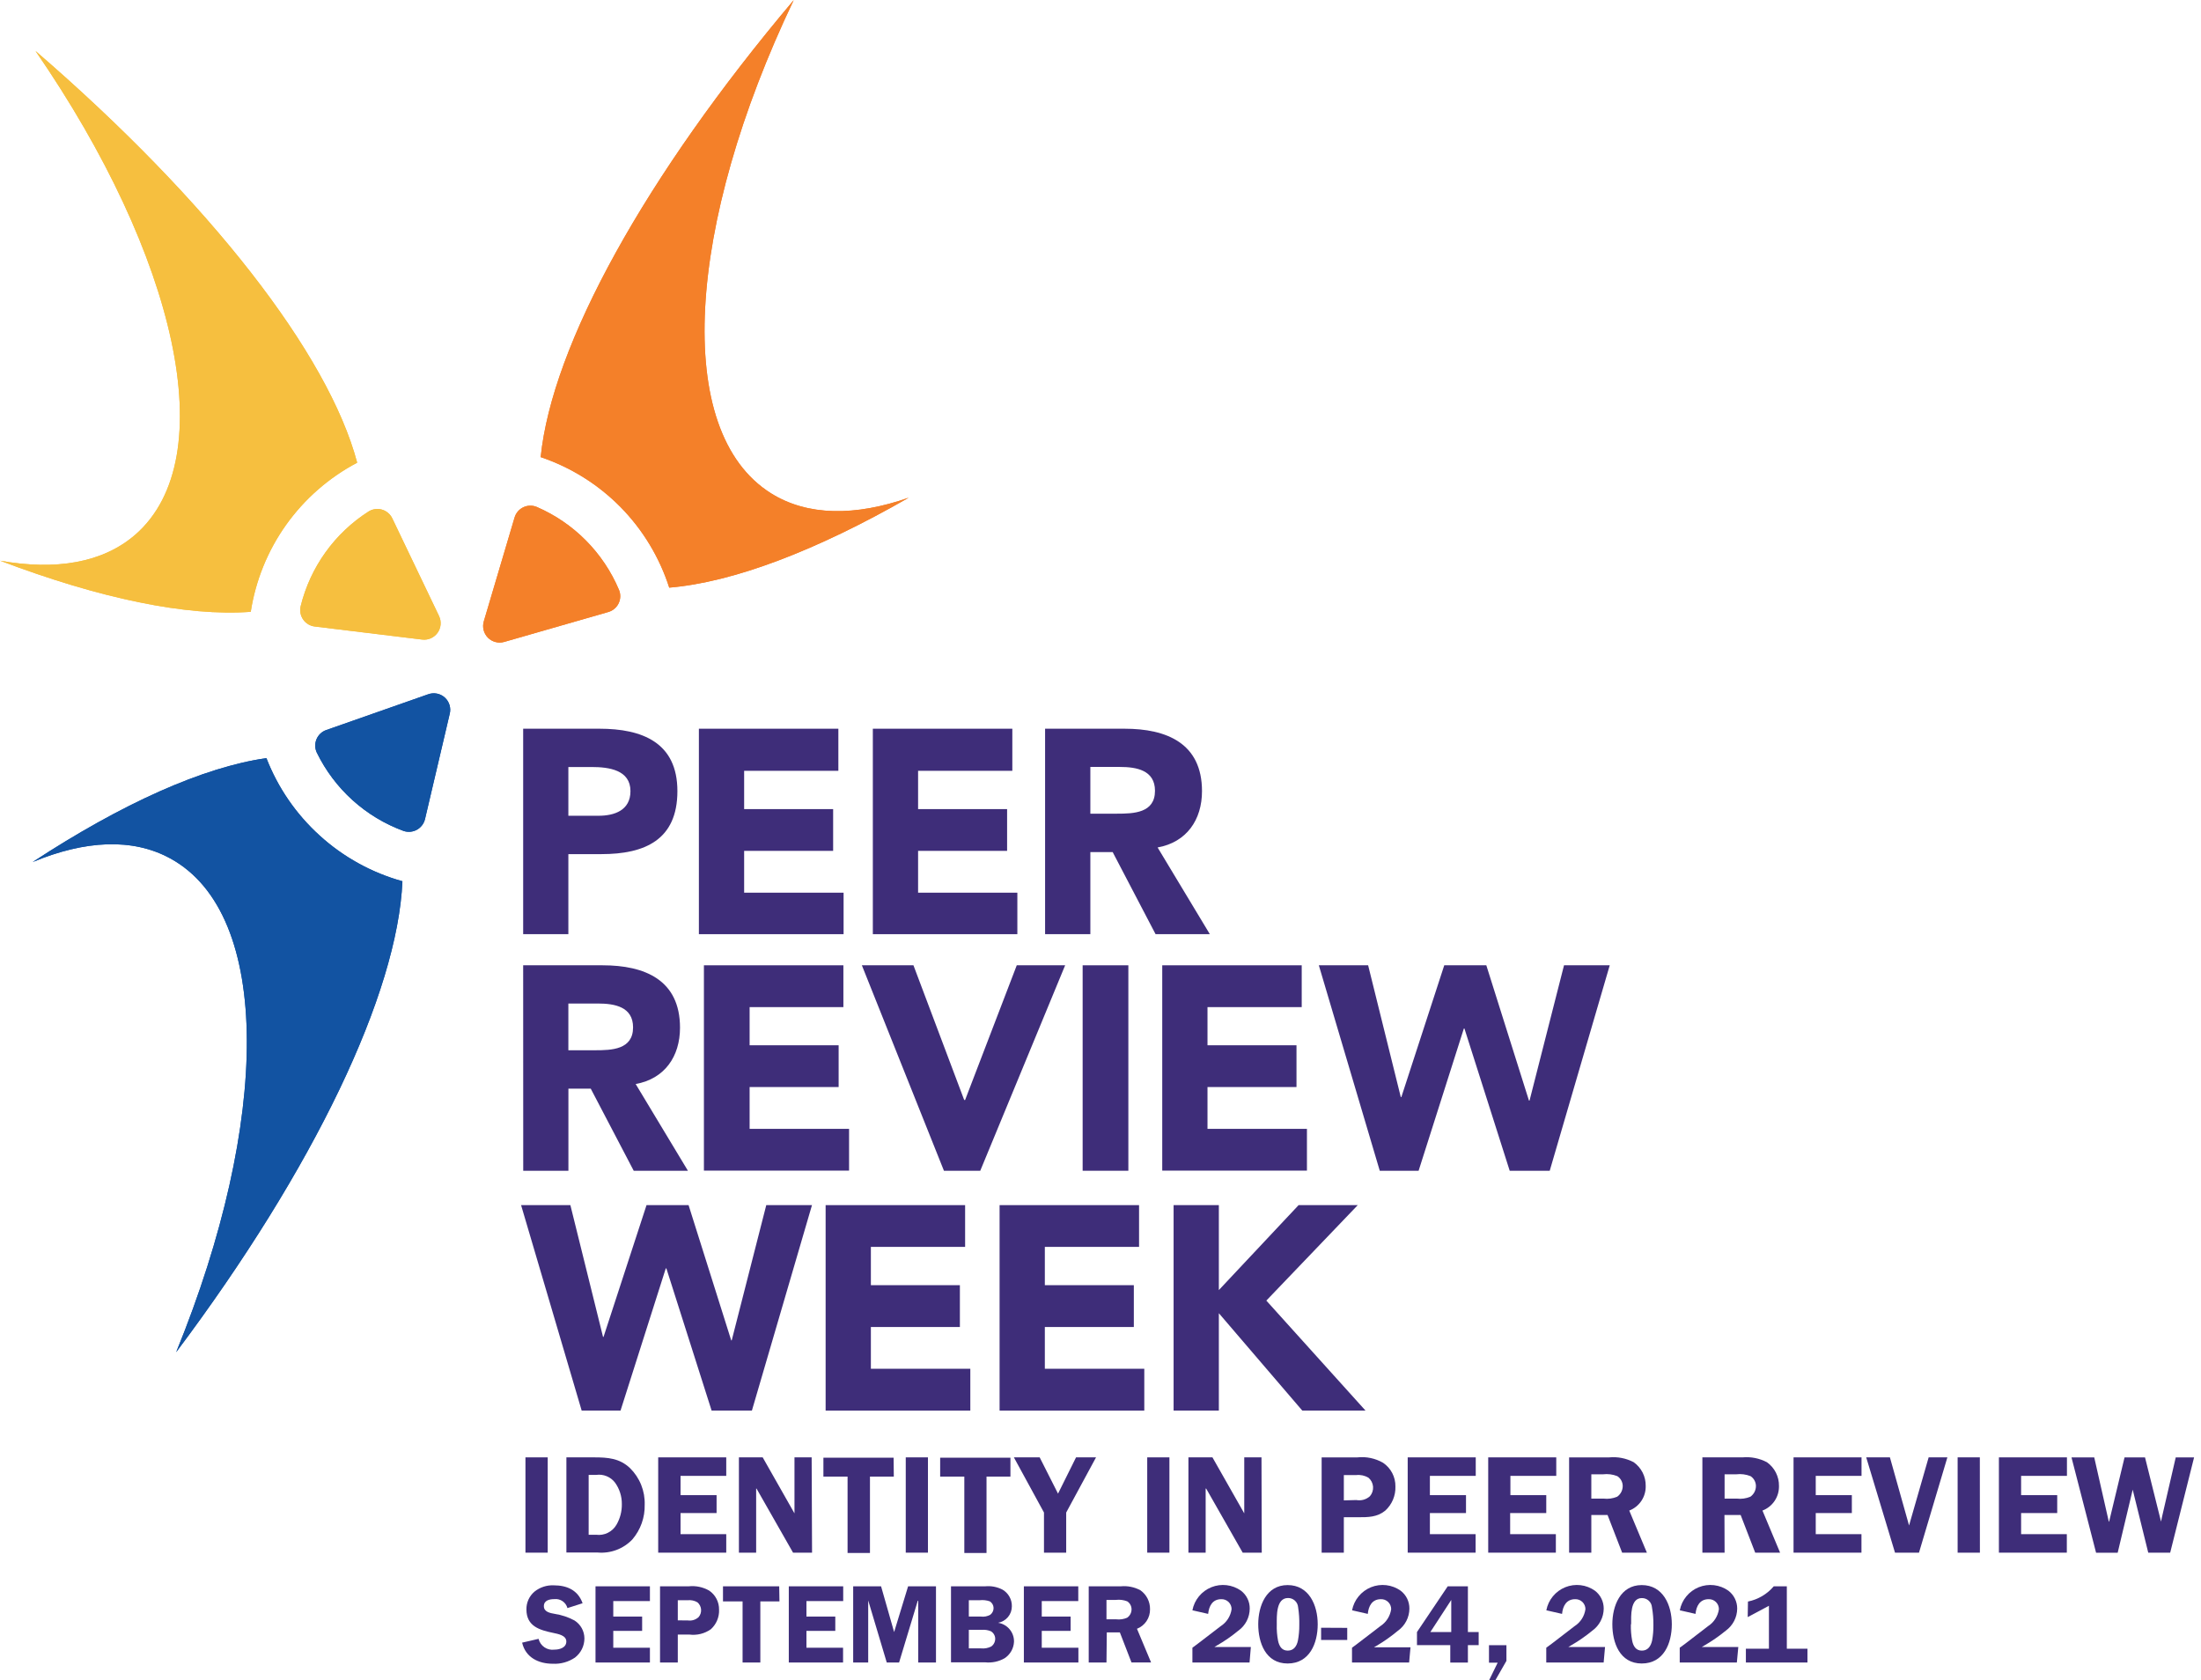
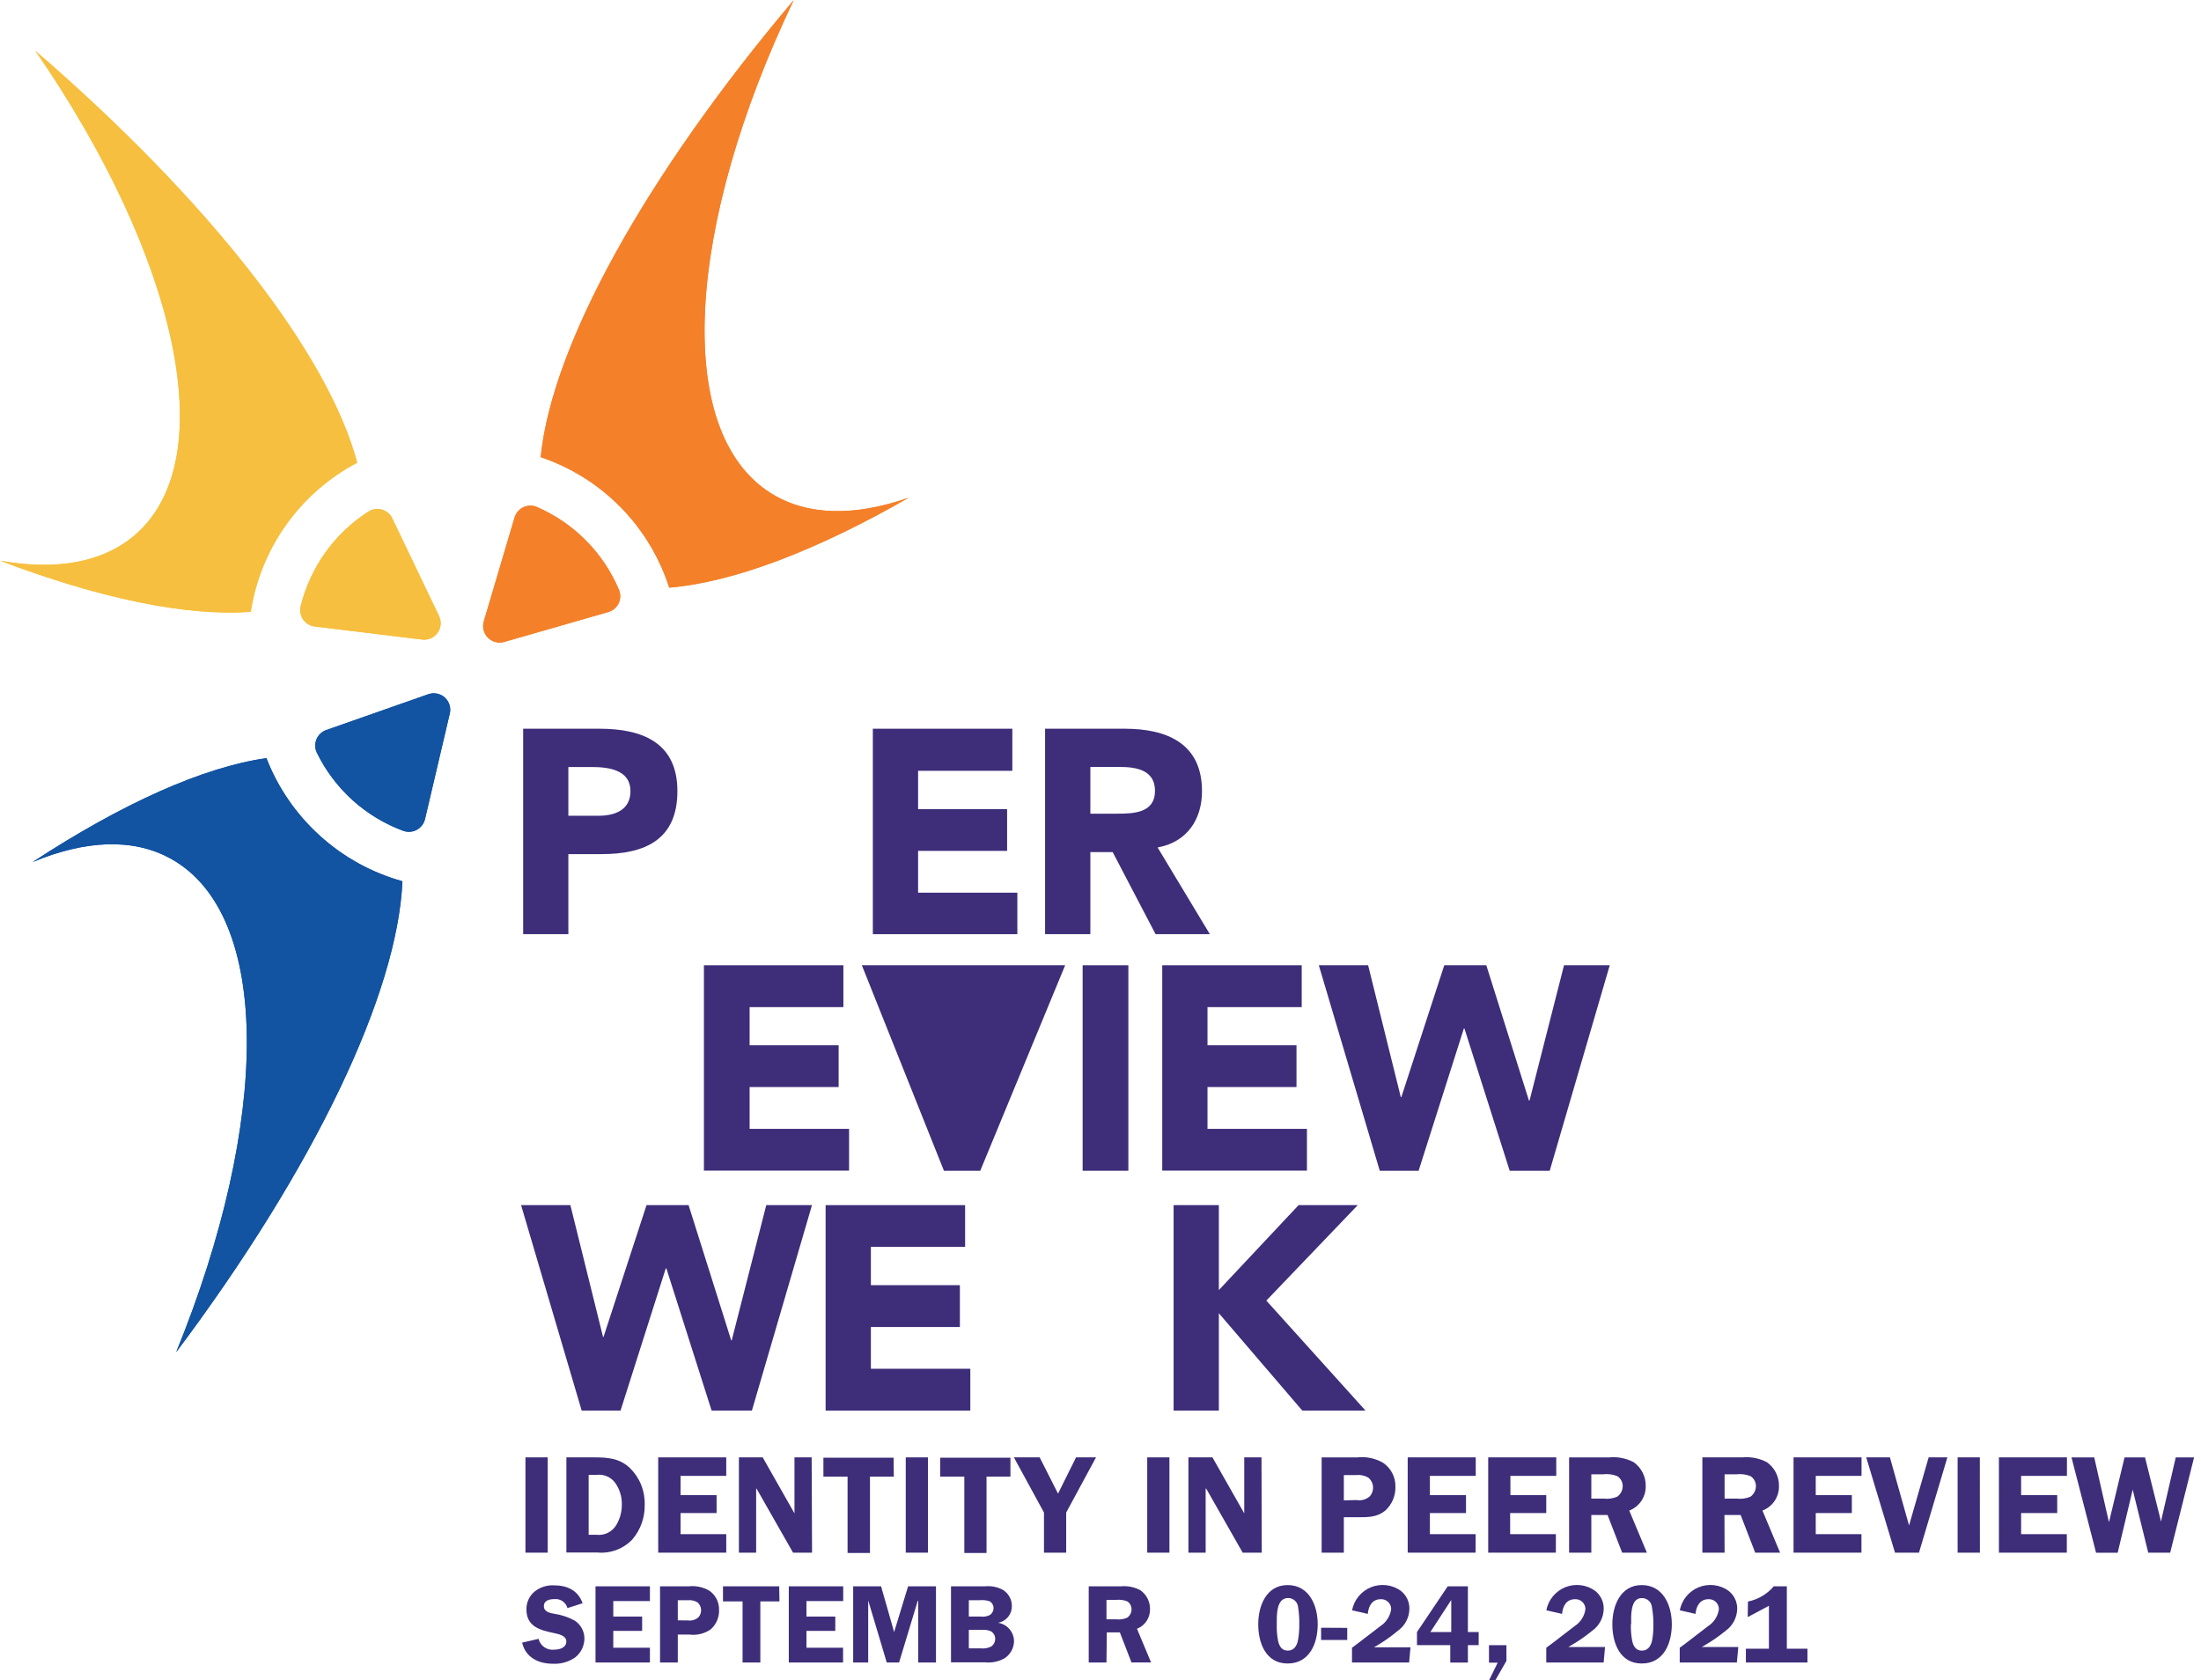
<svg xmlns="http://www.w3.org/2000/svg" width="131" height="100" viewBox="0 0 131 100" fill="none">
  <g clip-path="url(#clip0)">
    <path d="M31.014 71.719H33.948L35.891 79.559H35.922L38.48 71.719H40.983L43.52 79.765H43.551L45.607 71.719H48.328L44.752 83.946H42.354L39.661 75.483H39.626L36.933 83.946H34.62L31.014 71.719Z" fill="#3E2D79" />
    <path d="M49.14 71.719H57.442V74.204H51.833V76.483H57.131V78.972H51.833V81.457H57.752V83.946H49.14V71.719Z" fill="#3E2D79" />
-     <path d="M59.494 71.719H67.795V74.204H62.187V76.483H67.484V78.972H62.187V81.457H68.106V83.946H59.494V71.719Z" fill="#3E2D79" />
    <path d="M69.851 71.719H72.544V76.774L77.29 71.719H80.811L75.37 77.4L81.273 83.946H77.511L72.544 78.151V83.946H69.851V71.719Z" fill="#3E2D79" />
    <path d="M31.138 43.367H35.678C38.212 43.367 40.318 44.18 40.318 47.081C40.318 49.983 38.375 50.83 35.798 50.83H33.828V55.594H31.138V43.367ZM33.828 48.547H35.623C36.575 48.547 37.524 48.221 37.524 47.081C37.524 45.821 36.245 45.646 35.211 45.646H33.828V48.547Z" fill="#3E2D79" />
-     <path d="M41.597 43.367H49.898V45.872H44.29V48.151H49.587V50.636H44.29V53.125H50.209V55.594H41.597V43.367Z" fill="#3E2D79" />
    <path d="M51.95 43.367H60.252V45.872H54.643V48.151H59.941V50.636H54.643V53.125H60.551V55.594H51.95V43.367Z" fill="#3E2D79" />
    <path d="M62.202 43.367H66.932C69.435 43.367 71.541 44.23 71.541 47.081C71.541 48.792 70.624 50.123 68.899 50.434L72.008 55.594H68.778L66.225 50.71H64.896V55.594H62.202V43.367ZM64.896 48.423H66.485C67.469 48.423 68.743 48.388 68.743 47.062C68.743 45.833 67.639 45.642 66.656 45.642H64.896V48.423Z" fill="#3E2D79" />
-     <path d="M31.138 57.446H35.864C38.367 57.446 40.473 58.309 40.473 61.16C40.473 62.871 39.56 64.201 37.834 64.512L40.944 69.673H37.718L35.161 64.788H33.831V69.673H31.142L31.138 57.446ZM33.828 62.502H35.417C36.4 62.502 37.679 62.47 37.679 61.14C37.679 59.911 36.575 59.721 35.588 59.721H33.828V62.502Z" fill="#3E2D79" />
    <path d="M41.896 57.446H50.197V59.935H44.616V62.206H49.914V64.691H44.616V67.18H50.535V69.665H41.896V57.446Z" fill="#3E2D79" />
-     <path d="M51.297 57.446H54.367L57.387 65.461H57.442L60.516 57.446H63.396L58.343 69.673H56.182L51.297 57.446Z" fill="#3E2D79" />
+     <path d="M51.297 57.446H54.367H57.442L60.516 57.446H63.396L58.343 69.673H56.182L51.297 57.446Z" fill="#3E2D79" />
    <path d="M64.437 57.446H67.158V69.673H64.437V57.446Z" fill="#3E2D79" />
    <path d="M69.175 57.446H77.476V59.935H71.868V62.206H77.165V64.691H71.868V67.18H77.787V69.665H69.175V57.446Z" fill="#3E2D79" />
    <path d="M78.495 57.446H81.429L83.372 65.286H83.407L85.96 57.446H88.463L91.001 65.496H91.036L93.088 57.446H95.809L92.237 69.673H89.855L87.161 61.21H87.126L84.433 69.673H82.121L78.495 57.446Z" fill="#3E2D79" />
    <path d="M19.024 49.722C20.431 51.003 22.119 51.935 23.952 52.444C23.661 59.133 18.706 69.517 10.486 80.469C16.09 66.741 16.21 54.412 10.144 51.091C7.893 49.854 5.056 50.006 1.943 51.301C7.268 47.816 12.087 45.654 15.857 45.117C16.54 46.878 17.625 48.454 19.024 49.722Z" fill="#1253A2" />
    <path d="M19.409 43.449L25.483 41.318C25.651 41.257 25.832 41.243 26.007 41.277C26.182 41.312 26.345 41.394 26.477 41.514C26.609 41.634 26.705 41.788 26.756 41.959C26.807 42.13 26.811 42.312 26.766 42.484L25.293 48.758C25.259 48.89 25.199 49.013 25.115 49.121C25.032 49.229 24.927 49.318 24.807 49.383C24.687 49.448 24.555 49.487 24.42 49.499C24.284 49.51 24.147 49.494 24.018 49.45C21.758 48.622 19.906 46.949 18.853 44.783C18.796 44.66 18.765 44.526 18.762 44.39C18.76 44.254 18.785 44.119 18.838 43.993C18.89 43.868 18.968 43.755 19.066 43.661C19.164 43.567 19.281 43.495 19.409 43.449Z" fill="#1253A2" />
    <path d="M19.024 49.722C20.431 51.003 22.119 51.935 23.952 52.444C23.661 59.133 18.706 69.517 10.486 80.469C16.09 66.741 16.21 54.412 10.144 51.091C7.893 49.854 5.056 50.006 1.943 51.301C7.268 47.816 12.087 45.654 15.857 45.117C16.54 46.878 17.625 48.454 19.024 49.722Z" fill="#1253A2" />
    <path d="M19.409 43.449L25.483 41.318C25.651 41.257 25.832 41.243 26.007 41.277C26.182 41.312 26.345 41.394 26.477 41.514C26.609 41.634 26.705 41.788 26.756 41.959C26.807 42.13 26.811 42.312 26.766 42.484L25.293 48.758C25.259 48.89 25.199 49.013 25.115 49.121C25.032 49.229 24.927 49.318 24.807 49.383C24.687 49.448 24.555 49.487 24.42 49.499C24.284 49.51 24.147 49.494 24.018 49.45C21.758 48.622 19.906 46.949 18.853 44.783C18.796 44.66 18.765 44.526 18.762 44.39C18.76 44.254 18.785 44.119 18.838 43.993C18.89 43.868 18.968 43.755 19.066 43.661C19.164 43.567 19.281 43.495 19.409 43.449Z" fill="#1253A2" />
    <path d="M36.944 30.187C35.612 28.833 33.98 27.811 32.18 27.204C32.856 20.542 38.398 10.481 47.24 0.008C40.854 13.386 40.023 25.676 45.887 29.355C48.06 30.716 50.901 30.732 54.084 29.619C48.573 32.781 43.637 34.652 39.832 34.971C39.255 33.173 38.266 31.535 36.944 30.187Z" fill="#F48029" />
    <path d="M36.194 36.425L30.007 38.203C29.838 38.251 29.659 38.253 29.488 38.208C29.318 38.163 29.163 38.074 29.039 37.949C28.915 37.824 28.827 37.667 28.784 37.496C28.741 37.326 28.745 37.146 28.795 36.977L30.625 30.802C30.664 30.669 30.73 30.545 30.819 30.44C30.909 30.334 31.02 30.249 31.144 30.189C31.269 30.129 31.405 30.096 31.543 30.093C31.681 30.089 31.819 30.114 31.947 30.168C34.154 31.121 35.908 32.89 36.843 35.107C36.896 35.235 36.921 35.374 36.916 35.513C36.912 35.651 36.877 35.788 36.816 35.913C36.755 36.037 36.668 36.147 36.56 36.236C36.453 36.324 36.328 36.389 36.194 36.425Z" fill="#F48029" />
    <path d="M36.944 30.187C35.612 28.833 33.98 27.811 32.18 27.204C32.856 20.542 38.398 10.481 47.24 0.008C40.854 13.386 40.023 25.676 45.887 29.355C48.06 30.716 50.901 30.732 54.084 29.619C48.573 32.781 43.637 34.652 39.832 34.971C39.255 33.173 38.266 31.535 36.944 30.187Z" fill="#F48029" />
    <path d="M36.194 36.425L30.007 38.203C29.838 38.251 29.659 38.253 29.488 38.208C29.318 38.163 29.163 38.074 29.039 37.949C28.915 37.824 28.827 37.667 28.784 37.496C28.741 37.326 28.745 37.146 28.795 36.977L30.625 30.802C30.664 30.669 30.73 30.545 30.819 30.44C30.909 30.334 31.02 30.249 31.144 30.189C31.269 30.129 31.405 30.096 31.543 30.093C31.681 30.089 31.819 30.114 31.947 30.168C34.154 31.121 35.908 32.89 36.843 35.107C36.896 35.235 36.921 35.374 36.916 35.513C36.912 35.651 36.877 35.788 36.816 35.913C36.755 36.037 36.668 36.147 36.56 36.236C36.453 36.324 36.328 36.389 36.194 36.425Z" fill="#F48029" />
    <path d="M17.023 31.241C18.126 29.692 19.577 28.422 21.259 27.535C19.545 21.067 12.483 11.978 2.114 3.033C10.521 15.241 13.276 27.255 8.061 31.813C6.117 33.501 3.327 33.959 0.008 33.368C5.95 35.624 11.115 36.694 14.924 36.41C15.213 34.547 15.931 32.777 17.023 31.241Z" fill="#F6BF3F" />
    <path d="M18.736 37.285L25.126 38.062C25.301 38.084 25.478 38.058 25.639 37.987C25.801 37.916 25.94 37.803 26.043 37.66C26.146 37.517 26.208 37.349 26.224 37.174C26.24 36.998 26.208 36.822 26.132 36.662L23.35 30.852C23.291 30.727 23.206 30.615 23.1 30.525C22.995 30.435 22.872 30.368 22.739 30.329C22.607 30.29 22.467 30.279 22.33 30.297C22.192 30.316 22.061 30.363 21.943 30.436C19.917 31.726 18.466 33.749 17.893 36.083C17.861 36.218 17.859 36.358 17.885 36.494C17.911 36.63 17.966 36.759 18.046 36.873C18.125 36.986 18.228 37.082 18.347 37.153C18.466 37.224 18.599 37.269 18.736 37.285Z" fill="#F6BF3F" />
    <path d="M17.023 31.241C18.126 29.692 19.577 28.422 21.259 27.535C19.545 21.067 12.483 11.978 2.114 3.033C10.521 15.241 13.276 27.255 8.061 31.813C6.117 33.501 3.327 33.959 0.008 33.368C5.95 35.624 11.115 36.694 14.924 36.41C15.213 34.547 15.931 32.777 17.023 31.241Z" fill="#F6BF3F" />
    <path d="M18.736 37.285L25.126 38.062C25.301 38.084 25.478 38.058 25.639 37.987C25.801 37.916 25.94 37.803 26.043 37.66C26.146 37.517 26.208 37.349 26.224 37.174C26.24 36.998 26.208 36.822 26.132 36.662L23.35 30.852C23.291 30.727 23.206 30.615 23.1 30.525C22.995 30.435 22.872 30.368 22.739 30.329C22.607 30.29 22.467 30.279 22.33 30.297C22.192 30.316 22.061 30.363 21.943 30.436C19.917 31.726 18.466 33.749 17.893 36.083C17.861 36.218 17.859 36.358 17.885 36.494C17.911 36.63 17.966 36.759 18.046 36.873C18.125 36.986 18.228 37.082 18.347 37.153C18.466 37.224 18.599 37.269 18.736 37.285Z" fill="#F6BF3F" />
    <path d="M32.599 92.401H31.274V86.73H32.599V92.401Z" fill="#3E2D79" />
    <path d="M35.355 86.73C36.175 86.73 36.874 86.781 37.496 87.368C37.785 87.652 38.012 87.992 38.162 88.367C38.313 88.743 38.384 89.146 38.371 89.55C38.389 90.305 38.127 91.041 37.636 91.615C37.373 91.89 37.052 92.103 36.697 92.237C36.341 92.372 35.959 92.425 35.58 92.393H33.711V86.73H35.355ZM35.036 91.335H35.479C35.719 91.367 35.963 91.327 36.179 91.219C36.396 91.112 36.576 90.942 36.696 90.732C36.91 90.36 37.019 89.937 37.011 89.507C37.015 89.048 36.872 88.6 36.602 88.228C36.473 88.06 36.302 87.93 36.106 87.85C35.91 87.77 35.697 87.743 35.487 87.773H35.036V91.335Z" fill="#3E2D79" />
    <path d="M40.505 87.831V88.978H42.65V90.044H40.505V91.3H43.225V92.401H39.175V86.73H43.225V87.831H40.505Z" fill="#3E2D79" />
    <path d="M48.332 92.401H47.201L45.028 88.589H45.005V92.401H43.979V86.73H45.394L47.286 90.063V86.73H48.308L48.332 92.401Z" fill="#3E2D79" />
    <path d="M53.198 87.874H51.779V92.42H50.446V87.874H49.008V86.75H53.186L53.198 87.874Z" fill="#3E2D79" />
    <path d="M55.23 92.401H53.909V86.73H55.23V92.401Z" fill="#3E2D79" />
    <path d="M60.139 87.874H58.716V92.42H57.395V87.874H55.957V86.75H60.139V87.874Z" fill="#3E2D79" />
    <path d="M63.458 90.013V92.401H62.136V90.013L60.345 86.73H61.88L62.972 88.889L64.045 86.73H65.234L63.458 90.013Z" fill="#3E2D79" />
    <path d="M69.602 92.401H68.281V86.73H69.602V92.401Z" fill="#3E2D79" />
    <path d="M75.098 92.401H73.963L71.79 88.589H71.759V92.401H70.733V86.73H72.163L74.056 90.063V86.73H75.082L75.098 92.401Z" fill="#3E2D79" />
    <path d="M79.983 92.401H78.662V86.731H80.791C81.322 86.673 81.857 86.786 82.319 87.053C82.549 87.209 82.737 87.419 82.865 87.666C82.993 87.912 83.058 88.187 83.053 88.465C83.062 88.735 83.012 89.003 82.907 89.252C82.801 89.5 82.643 89.723 82.443 89.904C81.957 90.293 81.436 90.293 80.834 90.293H79.983V92.401ZM80.725 89.27C80.869 89.296 81.017 89.29 81.158 89.25C81.299 89.21 81.429 89.138 81.537 89.041C81.604 88.963 81.655 88.872 81.686 88.775C81.718 88.677 81.73 88.574 81.722 88.472C81.713 88.369 81.685 88.27 81.638 88.178C81.591 88.087 81.526 88.006 81.448 87.94C81.229 87.81 80.974 87.755 80.721 87.784H79.983V89.29L80.725 89.27Z" fill="#3E2D79" />
    <path d="M85.105 87.831V88.978H87.254V90.044H85.105V91.3H87.826V92.401H83.784V86.73H87.834V87.831H85.105Z" fill="#3E2D79" />
    <path d="M89.897 87.831V88.978H92.031V90.044H89.882V91.3H92.602V92.401H88.576V86.73H92.626V87.831H89.897Z" fill="#3E2D79" />
    <path d="M94.713 92.401H93.391V86.731H95.777C96.281 86.683 96.787 86.783 97.235 87.018C97.46 87.178 97.643 87.391 97.768 87.637C97.893 87.884 97.955 88.157 97.95 88.434C97.957 88.749 97.867 89.058 97.692 89.32C97.516 89.582 97.264 89.783 96.971 89.896L98.02 92.401H96.547L95.68 90.161H94.713V92.401ZM94.713 89.184H95.439C95.715 89.218 95.995 89.179 96.251 89.072C96.355 88.999 96.439 88.902 96.496 88.79C96.554 88.677 96.583 88.552 96.582 88.426C96.579 88.311 96.549 88.197 96.493 88.096C96.436 87.995 96.356 87.909 96.259 87.847C95.989 87.74 95.697 87.703 95.408 87.738H94.713V89.184Z" fill="#3E2D79" />
    <path d="M102.645 92.401H101.323V86.73H103.71C104.212 86.684 104.717 86.784 105.163 87.018C105.389 87.178 105.573 87.39 105.698 87.637C105.823 87.884 105.887 88.157 105.882 88.434C105.889 88.749 105.798 89.059 105.622 89.321C105.446 89.582 105.193 89.783 104.899 89.896L105.948 92.401H104.467L103.601 90.161H102.637L102.645 92.401ZM102.645 89.184H103.372C103.646 89.218 103.925 89.179 104.18 89.072C104.283 88.999 104.367 88.902 104.425 88.79C104.482 88.677 104.512 88.552 104.51 88.426C104.508 88.311 104.477 88.197 104.421 88.096C104.365 87.995 104.285 87.909 104.188 87.847C103.917 87.74 103.625 87.703 103.337 87.738H102.645V89.184Z" fill="#3E2D79" />
    <path d="M108.07 87.831V88.978H110.219V90.044H108.07V91.3H110.791V92.401H106.749V86.73H110.795V87.831H108.07Z" fill="#3E2D79" />
    <path d="M114.215 92.401H112.788L111.074 86.73H112.485L113.624 90.783L114.79 86.73H115.905L114.215 92.401Z" fill="#3E2D79" />
    <path d="M117.841 92.401H116.515V86.73H117.837L117.841 92.401Z" fill="#3E2D79" />
    <path d="M120.293 87.831V88.978H122.442V90.044H120.293V91.3H123.014V92.401H118.972V86.73H123.021V87.831H120.293Z" fill="#3E2D79" />
    <path d="M129.166 92.401H127.86L126.935 88.652L126.041 92.405H124.755L123.293 86.734H124.646L125.512 90.553H125.532L126.449 86.734H127.669L128.622 90.553L128.672 90.305L129.496 86.734H130.588L129.166 92.401Z" fill="#3E2D79" />
    <path d="M33.773 95.699C33.729 95.531 33.626 95.386 33.483 95.288C33.34 95.19 33.168 95.147 32.996 95.166C32.712 95.166 32.37 95.236 32.37 95.586C32.37 95.936 32.759 95.998 33.023 96.045C33.431 96.108 33.825 96.239 34.189 96.434C34.371 96.548 34.521 96.706 34.625 96.894C34.729 97.081 34.783 97.292 34.784 97.507C34.783 97.727 34.732 97.943 34.635 98.14C34.538 98.336 34.397 98.508 34.224 98.643C33.837 98.906 33.374 99.036 32.906 99.012C32.055 99.012 31.282 98.643 31.076 97.756L32.055 97.53C32.105 97.736 32.23 97.915 32.404 98.033C32.579 98.152 32.791 98.201 33 98.172C33.303 98.172 33.707 98.059 33.707 97.686C33.707 97.313 33.19 97.235 32.93 97.177C32.125 97.009 31.332 96.788 31.332 95.78C31.328 95.578 31.37 95.376 31.454 95.192C31.538 95.008 31.663 94.844 31.818 94.715C32.141 94.458 32.545 94.327 32.957 94.345C33.734 94.345 34.395 94.621 34.675 95.411L33.773 95.699Z" fill="#3E2D79" />
    <path d="M36.501 95.282V96.204H38.219V97.056H36.501V98.059H38.682V98.938H35.444V94.404H38.682V95.282H36.501Z" fill="#3E2D79" />
    <path d="M40.341 98.938H39.284V94.404H40.986C41.411 94.358 41.84 94.447 42.211 94.66C42.395 94.785 42.544 94.954 42.647 95.152C42.749 95.35 42.801 95.57 42.797 95.792C42.807 96.011 42.768 96.229 42.683 96.43C42.599 96.632 42.47 96.812 42.308 96.959C41.934 97.223 41.474 97.335 41.021 97.274H40.341V98.938ZM40.936 96.434C41.051 96.451 41.169 96.443 41.281 96.408C41.393 96.374 41.495 96.315 41.581 96.235C41.688 96.109 41.74 95.946 41.727 95.781C41.714 95.617 41.636 95.464 41.511 95.356C41.335 95.253 41.131 95.21 40.928 95.232H40.341V96.43L40.936 96.434Z" fill="#3E2D79" />
    <path d="M46.392 95.302H45.254V98.938H44.197V95.302H43.031V94.404H46.377L46.392 95.302Z" fill="#3E2D79" />
    <path d="M47.998 95.282V96.204H49.715V97.056H47.998V98.059H50.178V98.938H46.948V94.404H50.186V95.282H47.998Z" fill="#3E2D79" />
    <path d="M53.512 98.938H52.778L51.674 95.244V98.938H50.78V94.404H52.44L53.217 97.126L54.049 94.404H55.708V98.938H54.651V95.263H54.624L53.512 98.938Z" fill="#3E2D79" />
    <path d="M58.635 94.404C58.991 94.368 59.35 94.437 59.669 94.602C59.841 94.703 59.984 94.848 60.081 95.022C60.179 95.196 60.228 95.394 60.224 95.594C60.225 95.828 60.143 96.054 59.993 96.234C59.843 96.413 59.634 96.533 59.404 96.574C59.672 96.615 59.917 96.753 60.091 96.961C60.266 97.169 60.358 97.434 60.352 97.705C60.343 97.9 60.287 98.09 60.191 98.26C60.094 98.429 59.959 98.574 59.797 98.682C59.444 98.885 59.036 98.971 58.631 98.927H56.602V94.404H58.635ZM57.663 96.204H58.382C58.575 96.23 58.772 96.192 58.942 96.095C59.004 96.047 59.053 95.985 59.087 95.914C59.121 95.843 59.138 95.766 59.136 95.687C59.134 95.609 59.112 95.532 59.073 95.464C59.033 95.396 58.978 95.339 58.911 95.298C58.716 95.231 58.509 95.208 58.304 95.232H57.663V96.204ZM57.663 98.098H58.394C58.601 98.119 58.81 98.08 58.996 97.986C59.071 97.932 59.132 97.862 59.173 97.78C59.214 97.698 59.235 97.607 59.233 97.515C59.231 97.427 59.206 97.34 59.161 97.264C59.116 97.188 59.053 97.124 58.977 97.079C58.807 97.008 58.623 96.978 58.44 96.994H57.663V98.098Z" fill="#3E2D79" />
-     <path d="M62.004 95.282V96.204H63.722V97.056H62.004V98.059H64.184V98.938H60.939V94.404H64.177V95.282H62.004Z" fill="#3E2D79" />
    <path d="M65.856 98.938H64.799V94.404H66.707C67.11 94.365 67.515 94.446 67.873 94.637C68.053 94.764 68.2 94.933 68.3 95.129C68.4 95.326 68.451 95.544 68.448 95.765C68.453 96.016 68.382 96.262 68.243 96.47C68.104 96.679 67.904 96.84 67.671 96.931L68.51 98.934H67.344L66.652 97.145H65.875L65.856 98.938ZM65.856 96.368H66.435C66.656 96.394 66.879 96.362 67.084 96.274C67.167 96.217 67.235 96.141 67.281 96.051C67.327 95.961 67.35 95.862 67.348 95.761C67.346 95.669 67.322 95.578 67.278 95.498C67.233 95.417 67.169 95.348 67.092 95.298C66.876 95.214 66.642 95.184 66.412 95.213H65.856V96.368Z" fill="#3E2D79" />
-     <path d="M74.371 98.938H70.97V98.059L71.304 97.81L72.653 96.776C72.828 96.664 72.976 96.516 73.088 96.341C73.2 96.167 73.273 95.97 73.302 95.765C73.303 95.684 73.287 95.605 73.256 95.531C73.225 95.457 73.179 95.39 73.121 95.334C73.063 95.279 72.995 95.235 72.919 95.207C72.844 95.179 72.764 95.166 72.684 95.17C72.163 95.17 71.954 95.582 71.907 96.045L70.97 95.831C71.028 95.526 71.162 95.24 71.359 95.001C71.556 94.761 71.81 94.574 72.098 94.458C72.386 94.342 72.698 94.3 73.006 94.336C73.314 94.372 73.608 94.485 73.862 94.664C74.025 94.789 74.158 94.95 74.248 95.135C74.339 95.32 74.385 95.524 74.382 95.73C74.381 95.987 74.319 96.24 74.201 96.469C74.082 96.698 73.912 96.895 73.702 97.044C73.301 97.376 72.872 97.672 72.42 97.931L72.276 98.017H74.449L74.371 98.938Z" fill="#3E2D79" />
    <path d="M74.888 96.663C74.888 95.574 75.362 94.33 76.637 94.33C77.912 94.33 78.428 95.531 78.428 96.663C78.428 97.795 77.946 98.997 76.637 98.997C75.327 98.997 74.888 97.756 74.888 96.663ZM75.992 96.663C75.98 96.993 76.006 97.323 76.069 97.647C76.135 97.958 76.287 98.231 76.644 98.231C77.002 98.231 77.181 97.966 77.251 97.628C77.307 97.326 77.335 97.02 77.332 96.714C77.34 96.359 77.317 96.003 77.262 95.652C77.251 95.5 77.183 95.359 77.071 95.256C76.959 95.153 76.812 95.097 76.66 95.1C75.945 95.1 75.992 96.181 75.992 96.659V96.663Z" fill="#3E2D79" />
    <path d="M80.185 96.877V97.597H78.63V96.869L80.185 96.877Z" fill="#3E2D79" />
    <path d="M83.869 98.938H80.469V98.059L80.803 97.81L82.152 96.776C82.326 96.664 82.474 96.516 82.586 96.341C82.698 96.167 82.771 95.97 82.801 95.765C82.801 95.685 82.786 95.606 82.755 95.532C82.724 95.458 82.678 95.391 82.621 95.336C82.563 95.28 82.495 95.237 82.421 95.208C82.346 95.18 82.266 95.167 82.187 95.17C81.662 95.17 81.452 95.582 81.409 96.045L80.473 95.831C80.531 95.526 80.665 95.24 80.862 95.001C81.059 94.761 81.313 94.574 81.6 94.458C81.888 94.342 82.2 94.3 82.508 94.336C82.817 94.372 83.111 94.485 83.364 94.664C83.528 94.789 83.66 94.95 83.751 95.135C83.841 95.32 83.887 95.524 83.885 95.73C83.884 95.987 83.821 96.24 83.703 96.469C83.585 96.698 83.414 96.895 83.205 97.044C82.805 97.38 82.377 97.682 81.926 97.947L81.778 98.032H83.951L83.869 98.938Z" fill="#3E2D79" />
    <path d="M88.008 97.126V97.904H87.367V98.942H86.318V97.904H84.336V97.126L86.166 94.404H87.367V97.126H88.008ZM86.376 97.126V95.216L85.132 97.126H86.376Z" fill="#3E2D79" />
    <path d="M89.66 98.841L88.992 100.008H88.622L89.139 98.95H88.622V97.908H89.66V98.841Z" fill="#3E2D79" />
    <path d="M95.447 98.938H92.031V98.059L92.369 97.81L93.714 96.776C93.889 96.665 94.037 96.516 94.149 96.342C94.261 96.167 94.334 95.97 94.363 95.765C94.363 95.685 94.348 95.606 94.317 95.532C94.286 95.458 94.24 95.391 94.183 95.336C94.126 95.28 94.058 95.237 93.983 95.208C93.908 95.18 93.829 95.167 93.749 95.17C93.228 95.17 93.014 95.582 92.971 96.045L92.035 95.831C92.093 95.526 92.227 95.24 92.424 95.001C92.621 94.761 92.875 94.574 93.162 94.458C93.45 94.342 93.763 94.3 94.071 94.336C94.379 94.372 94.673 94.485 94.926 94.664C95.091 94.789 95.223 94.95 95.314 95.135C95.406 95.32 95.452 95.524 95.451 95.73C95.449 95.987 95.386 96.24 95.268 96.468C95.15 96.697 94.979 96.894 94.771 97.044C94.369 97.375 93.94 97.671 93.488 97.931L93.341 98.017H95.529L95.447 98.938Z" fill="#3E2D79" />
    <path d="M95.964 96.663C95.964 95.574 96.438 94.33 97.713 94.33C98.987 94.33 99.504 95.531 99.504 96.663C99.504 97.795 99.022 98.997 97.713 98.997C96.403 98.997 95.964 97.756 95.964 96.663ZM97.068 96.663C97.058 96.993 97.084 97.323 97.145 97.647C97.211 97.958 97.363 98.231 97.721 98.231C98.078 98.231 98.257 97.966 98.331 97.628C98.386 97.326 98.412 97.02 98.408 96.714C98.413 96.359 98.384 96.005 98.323 95.656C98.312 95.504 98.244 95.362 98.132 95.26C98.019 95.157 97.873 95.101 97.721 95.104C97.021 95.1 97.083 96.181 97.083 96.659L97.068 96.663Z" fill="#3E2D79" />
    <path d="M103.375 98.938H99.975V98.059L100.313 97.81L101.658 96.776C101.833 96.665 101.981 96.516 102.093 96.342C102.205 96.167 102.278 95.97 102.307 95.765C102.307 95.685 102.292 95.606 102.261 95.532C102.23 95.458 102.184 95.391 102.127 95.336C102.069 95.28 102.001 95.237 101.927 95.208C101.852 95.18 101.772 95.167 101.693 95.17C101.172 95.17 100.958 95.582 100.915 96.045L99.979 95.831C100.037 95.526 100.171 95.24 100.368 95.001C100.565 94.761 100.819 94.574 101.106 94.458C101.394 94.342 101.706 94.3 102.014 94.336C102.323 94.372 102.617 94.485 102.87 94.664C103.034 94.789 103.167 94.95 103.258 95.135C103.349 95.32 103.396 95.524 103.395 95.73C103.393 95.987 103.33 96.24 103.212 96.468C103.093 96.697 102.923 96.894 102.715 97.044C102.312 97.375 101.883 97.671 101.432 97.931L101.284 98.017H103.461L103.375 98.938Z" fill="#3E2D79" />
    <path d="M104.036 95.31C104.635 95.189 105.176 94.87 105.571 94.404H106.349V98.118H107.577V98.938H103.912V98.118H105.284V95.562L104.021 96.235L104.036 95.31Z" fill="#3E2D79" />
  </g>
  <defs>
    <clipPath id="clip0">
      <rect width="130.588" height="100" fill="white" />
    </clipPath>
  </defs>
</svg>